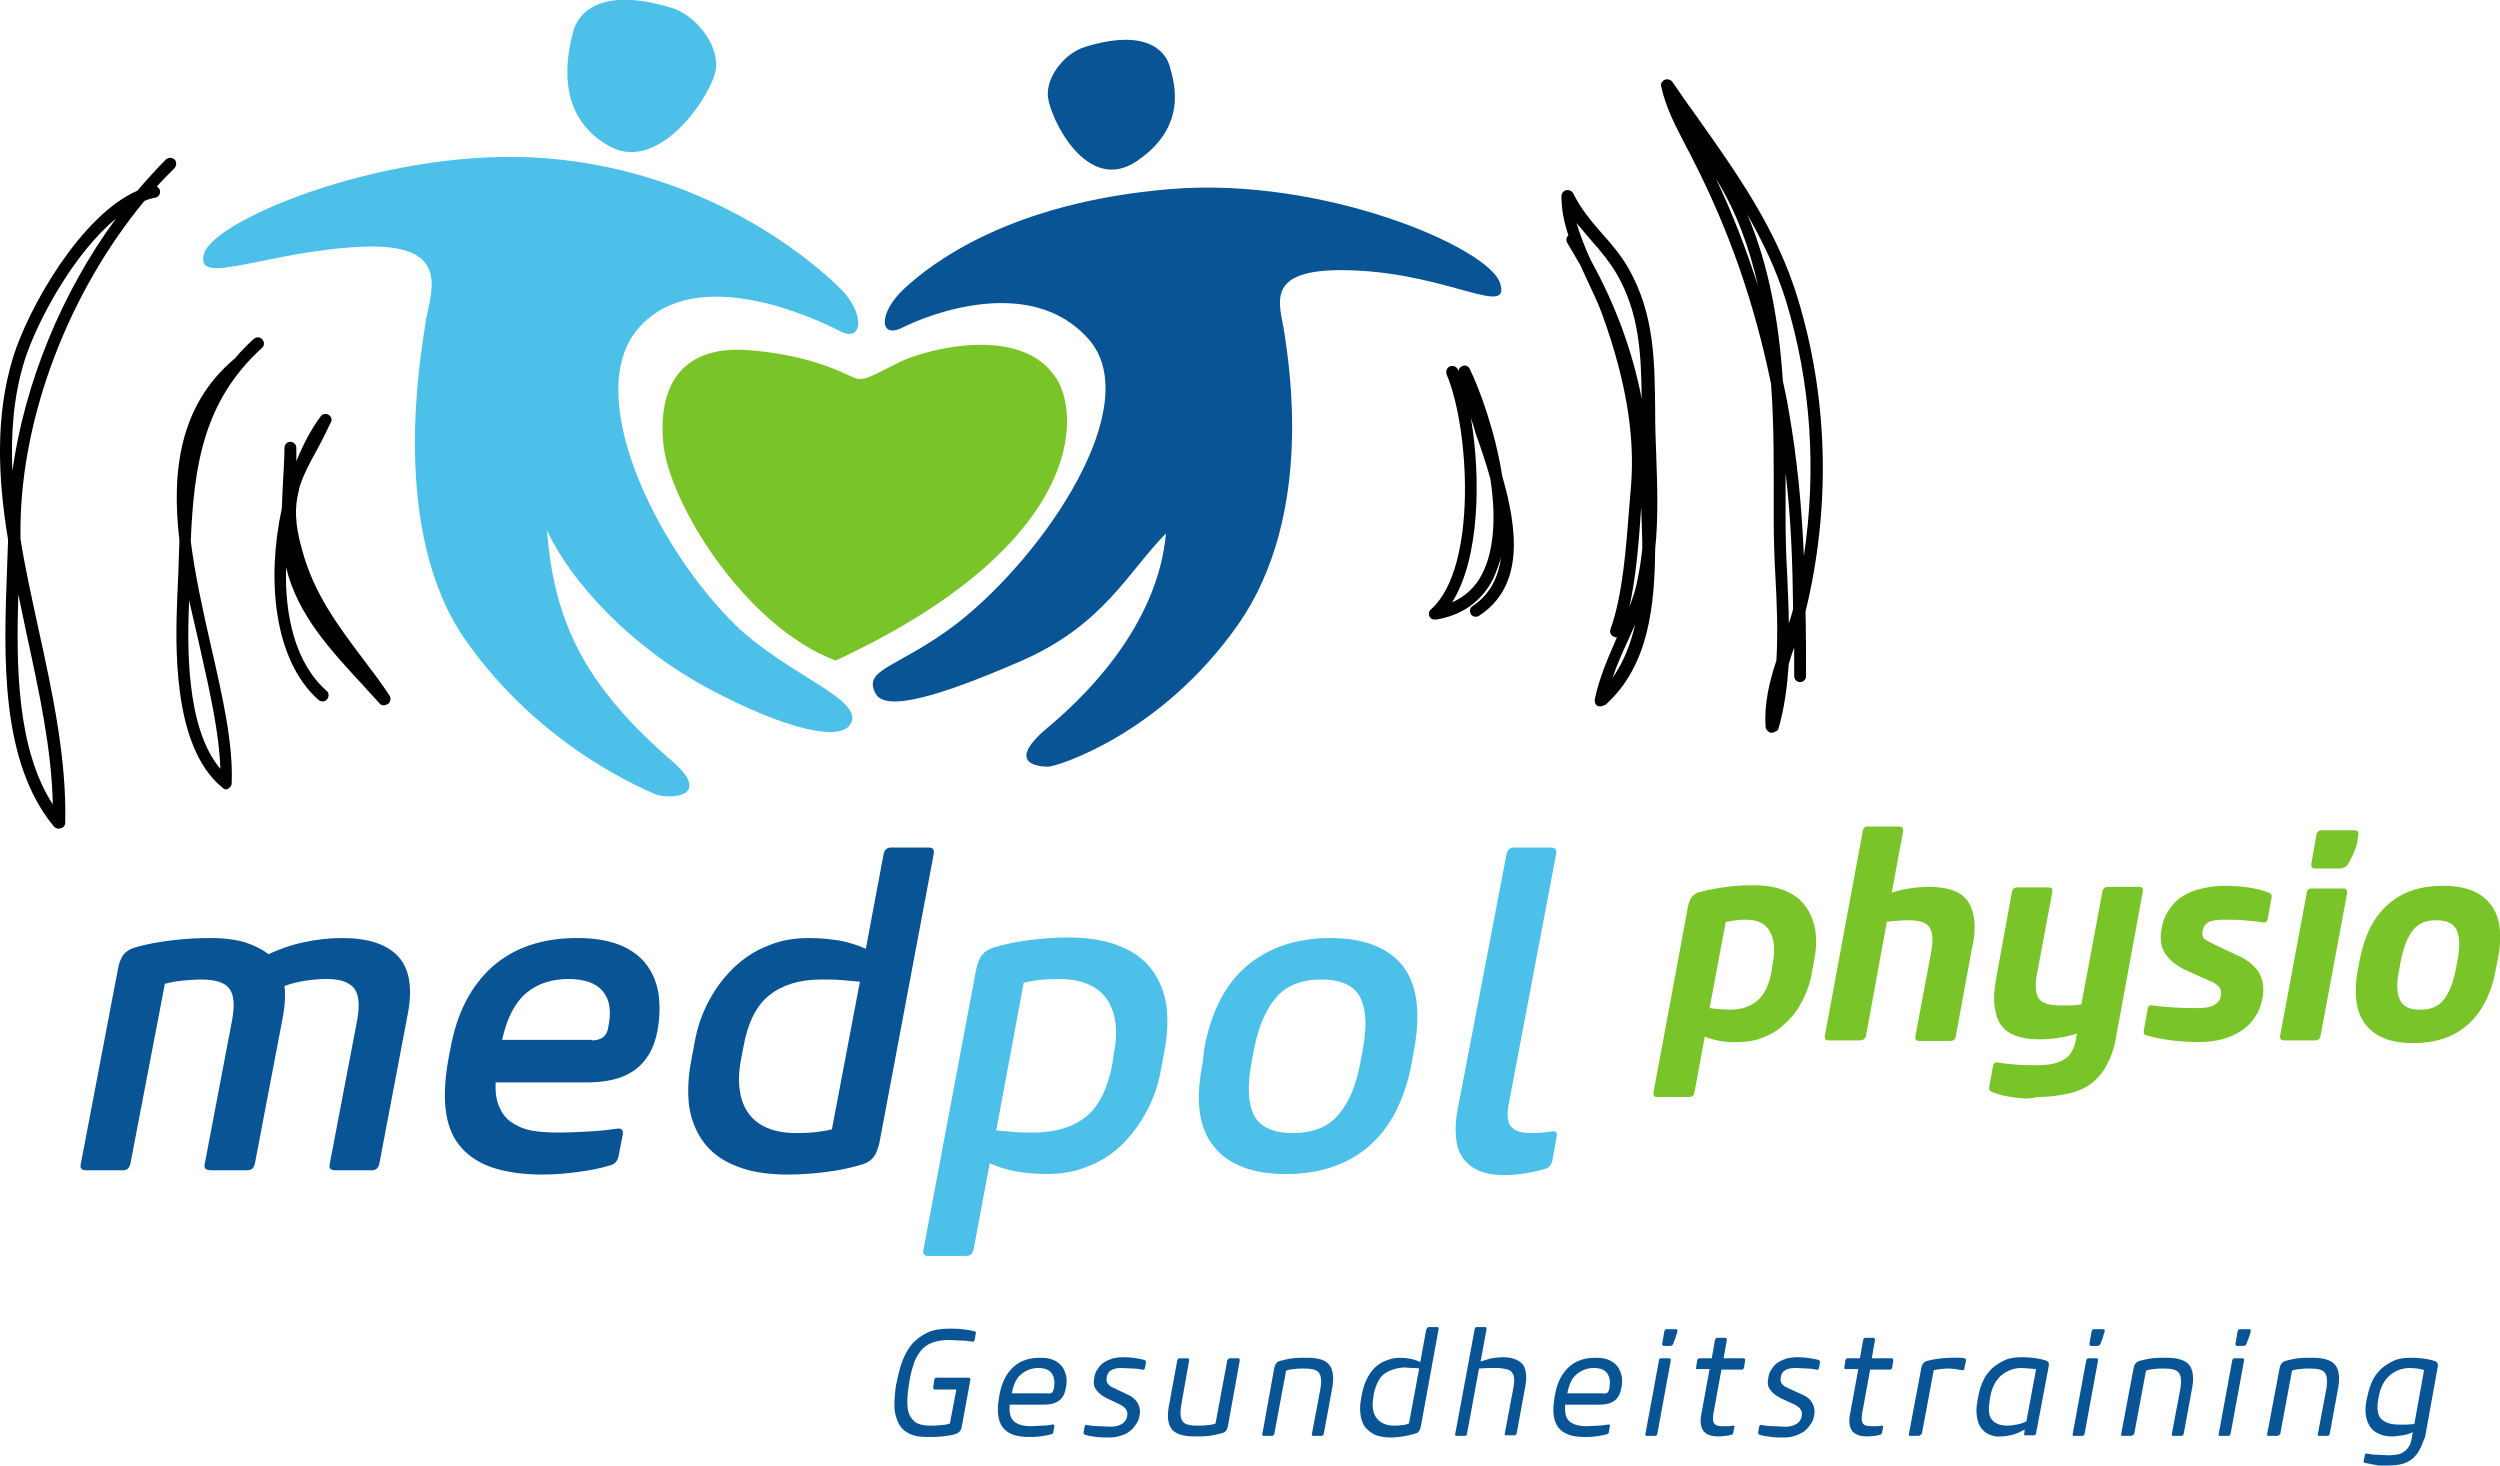
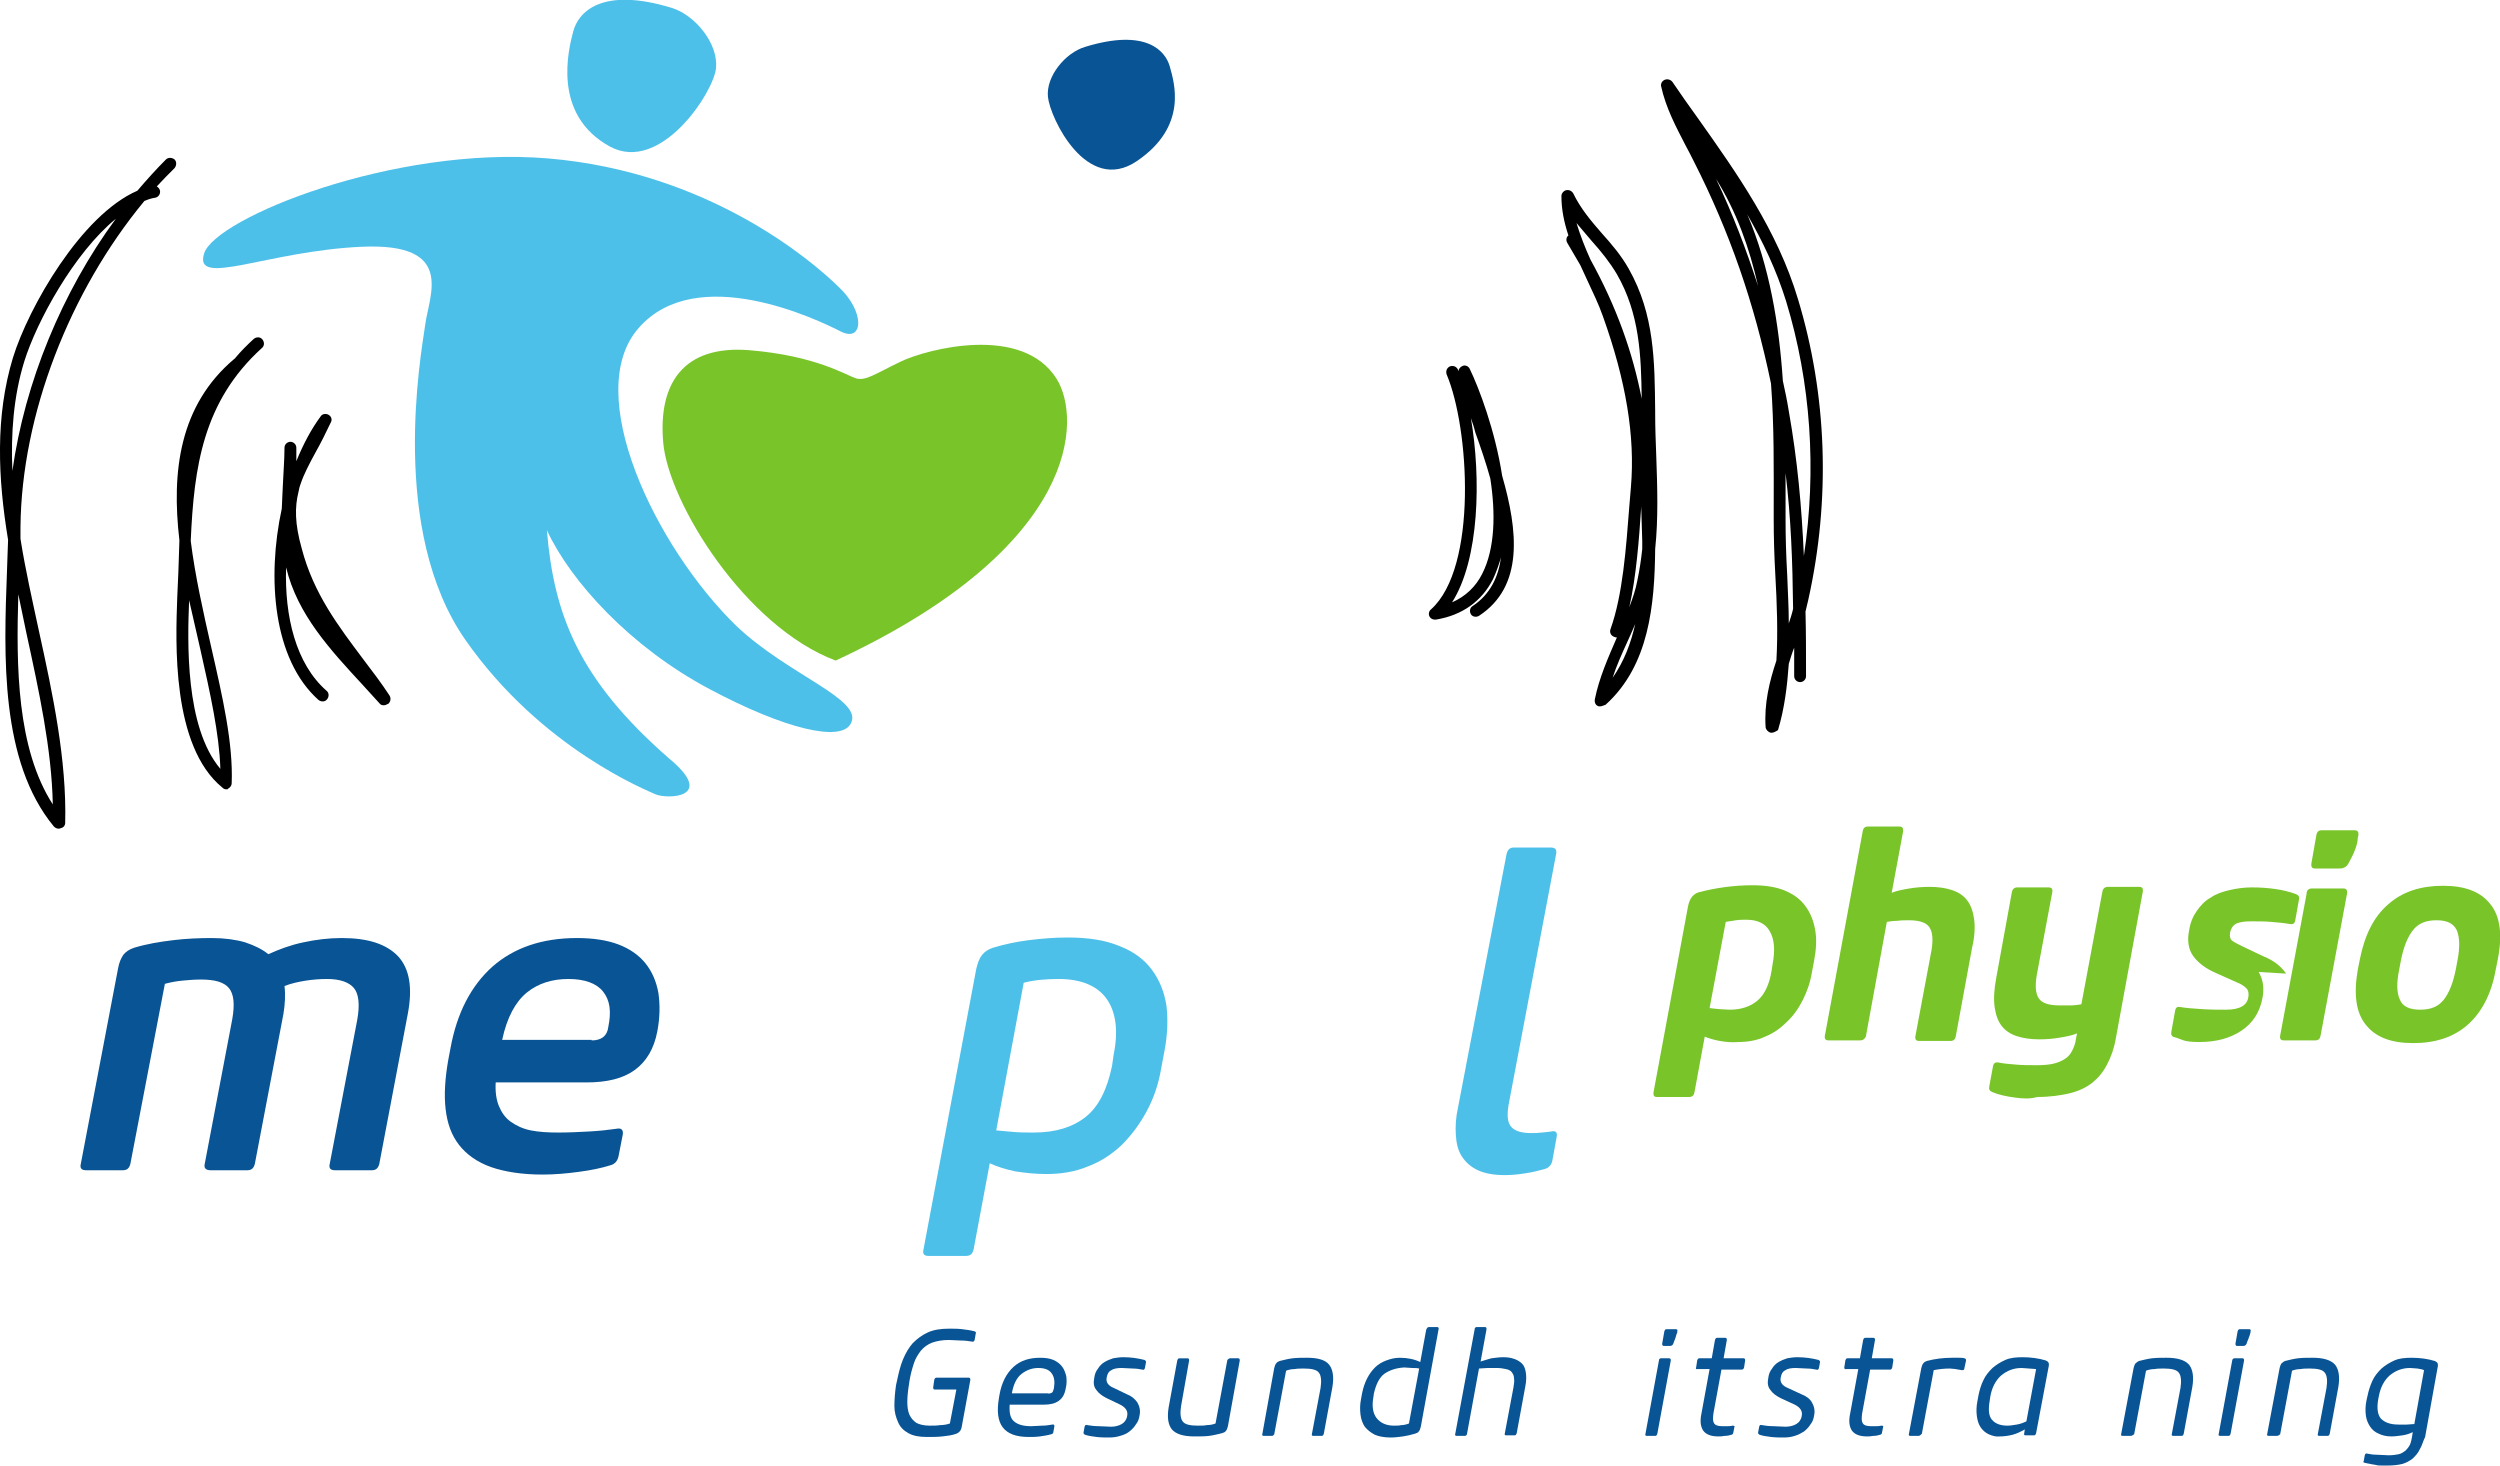
<svg xmlns="http://www.w3.org/2000/svg" enable-background="new 0 0 464 272" viewBox="0 0 464 272">
  <path d="m10.9 153.8c-.3 0-.6-.1-.9-.4-10-12.1-9.3-31.7-8.7-47.5.1-2 .1-3.9.2-5.7-1.9-11.5-2.4-22.9.9-33.8 2.9-9.4 12.7-26.5 23.1-31 1.7-2 3.5-4 5.3-5.8.4-.4 1.1-.4 1.6 0 .4.4.4 1.1 0 1.6-1.1 1.1-2.2 2.2-3.3 3.4.3.2.5.4.6.8.1.6-.3 1.2-.9 1.3-.7.1-1.3.3-2 .6-13.9 16.8-22.8 39.7-23 60.5v2.2c.9 5.7 2.2 11.4 3.4 17 2.6 11.8 5.2 24.1 4.9 35.7 0 .5-.3.9-.8 1-.2.1-.3.1-.4.1zm-7.5-43.5c-.4 13.3-.3 28.6 6.4 39-.2-10.3-2.6-21.2-4.9-31.8-.5-2.4-1-4.8-1.5-7.2zm18.1-69.7c-7.8 6.4-14.7 19.1-17 26.5-2 6.5-2.5 13.4-2.2 20.3 2.3-16.4 9.2-33.2 19.2-46.8zm20.5 105.9c-.3 0-.5-.1-.7-.3-9.5-7.7-8.7-27.1-8.4-35.4.1-1.5.1-3 .2-4.5.1-2 .1-4 .2-6-1.5-12.8 0-25.1 10.2-33.7.1-.1.2-.1.2-.2 1-1.2 2.2-2.4 3.4-3.5.5-.4 1.2-.4 1.6.1s.4 1.2-.1 1.6c-10.9 9.9-12.6 22-13.2 35.8.8 6.4 2.3 13.1 3.8 19.7 2.1 9.2 4.1 17.9 3.8 25.3 0 .4-.3.8-.7 1 0 .1-.1.1-.3.1zm-6.9-35.1c-.3 7.6-.8 23.5 5.8 31.3-.2-6.5-1.9-14.1-3.7-22.1-.7-3-1.4-6.1-2.1-9.2zm293.7 24.6h-.1c-.5-.1-.9-.5-1-1-.3-4.4.7-8.5 2-12.4.3-5.2.1-10.6-.2-15.9-.2-3.6-.3-7-.3-10.3v-1.7c0-7.6.1-15.6-.5-23.5-3.1-15-7.7-28.2-14.3-41.2-.5-1-1-2-1.5-2.9-1.8-3.5-3.7-7-4.6-11.1-.1-.5.2-1 .7-1.2s1.1 0 1.4.4c1.5 2.2 3.1 4.5 4.7 6.7 7.3 10.3 14.8 20.9 18.6 33.6 5.4 17.8 6.1 37.1 1.9 55.9-.2.7-.3 1.4-.5 2.1.1 3.9.1 7.9.1 12 0 .6-.5 1.1-1.1 1.1-.6 0-1.1-.5-1.1-1.1 0-1.8 0-3.6 0-5.3-.4 1-.7 2-1 3-.3 4.2-.8 8.3-2 12.3-.3.2-.8.5-1.2.5zm2.6-48.2v6.9 1.7c0 3.3.1 6.6.3 10.2.1 3 .3 6 .3 9.1.3-.9.6-1.8.8-2.7-.1-8.8-.4-17-1.4-25.2zm-.5-17.1c.4 1.8.8 3.7 1.1 5.6 1.6 9 2.4 17.8 2.8 26.9 2.4-16 1.3-32.2-3.3-47.3-1.8-5.8-4.3-11-7.2-16.1 4.1 9.6 5.9 20.3 6.6 30.9zm-12.4-37.5c3.1 6.5 5.6 13.1 7.8 19.9-1.6-7.1-4-13.8-7.8-19.9zm-21.5 97.9c-.2 0-.4 0-.5-.1-.4-.2-.6-.7-.5-1.2.8-4 2.5-7.8 4.1-11.5 0 0 0 0-.1 0s-.2 0-.4-.1c-.6-.2-.9-.8-.7-1.4 2.3-6.4 2.9-15.1 3.5-22.8l.3-3.6c.8-9.4-.9-19.7-5.2-31.7-.8-2.3-1.9-4.5-3-6.9-.4-.9-.8-1.7-1.2-2.6-.8-1.4-1.6-2.7-2.4-4.1-.3-.5-.2-1.1.2-1.4-.8-2.4-1.3-4.8-1.3-7.3 0-.5.4-1 .9-1.1s1 .1 1.3.6c1.3 2.7 3.2 5 5.3 7.4 1.8 2 3.6 4.1 5 6.6 4.8 8.5 4.8 17.2 4.9 26.4v.5c0 2.6.1 5.2.2 7.8.2 5.7.4 11.6-.2 17.3-.1 10.3-1.1 21.6-9.2 28.9-.5.2-.8.3-1 .3zm6.5-15.3c-.5 1.2-1 2.3-1.5 3.4-1 2.2-2 4.4-2.7 6.6 2.1-3 3.4-6.4 4.2-10zm1.1-22v.4c-.4 6-.9 12.7-2.2 18.5.6-1.6 1.2-3.3 1.5-5 .4-1.9.7-3.9.9-5.8 0-.5 0-1 0-1.5-.1-2.3-.1-4.5-.2-6.6zm-9.4-45.6c4.8 8.7 7.8 17.1 9.5 25.8-.1-8.1-.4-15.8-4.6-23.1-1.3-2.2-2.9-4.2-4.7-6.2-.9-1.1-1.9-2.2-2.8-3.3.7 2.3 1.6 4.6 2.6 6.8zm-224 82.7c-.3 0-.6-.1-.8-.4-1-1.1-2.1-2.3-3.1-3.4-5.9-6.4-12.1-13-14.2-21.8-.3 9.1 1.8 17.9 7.5 22.9.5.4.5 1.1.1 1.6s-1.1.5-1.6.1c-8.4-7.5-9.6-22.6-6.8-35.5.1-1.5.1-3 .2-4.4.1-2.4.3-4.7.3-6.9 0-.6.5-1.1 1.1-1.1s1.1.5 1.1 1.1v2.5c1.3-3.2 2.8-6 4.5-8.3.3-.5 1-.6 1.5-.3s.7.9.4 1.4c-1 2.1-1.9 3.9-2.8 5.5-1.2 2.2-2.2 4.1-2.8 5.9-.2.5-.3 1-.4 1.5-.7 2.8-.7 5.9.6 10.5 2.2 8.4 6.8 14.4 11.6 20.8 1.6 2.1 3.2 4.2 4.7 6.5.3.5.2 1.1-.2 1.5-.4.2-.6.3-.9.3zm195.1-15.9c-.4 0-.8-.2-1-.6s-.1-1 .3-1.3c8.7-7.8 7.1-33.7 2.9-43.6-.2-.6 0-1.2.6-1.5.6-.2 1.2 0 1.5.6 0 .1.1.2.1.3 0-.4.3-.8.8-1s1.1.1 1.3.6c1.7 3.5 4.7 11.4 6 19.8 2.9 10.1 4.1 20.5-4.3 26-.5.3-1.2.2-1.5-.3s-.2-1.2.3-1.5c3.3-2.2 4.8-5.4 5.3-9.1-.4 1.4-.9 2.8-1.5 4.1-2.1 4.1-5.7 6.7-10.6 7.5 0 0-.1 0-.2 0zm6.7-37.4c1.9 11.1 1.6 26.2-3.5 34.2 2.5-1.1 4.4-2.9 5.6-5.3 2.4-4.7 2.5-11.3 1.5-17.7-.8-2.9-1.8-5.8-2.8-8.6-.2-.9-.5-1.7-.8-2.6z" />
  <path d="m155.1 122.6c-16.8-6.3-31-29.3-32-40.4s3.8-18.2 16-17.2 17.9 4.6 19.7 5.2 3.6-.8 8.4-3.1 22.5-7 28.9 3.2c4.6 7.3 4.6 31.1-41 52.3" fill="#79c429" />
  <path d="m201.4 8.7c11.4-3.5 14.9.8 15.7 3.6.8 2.9 3.5 11.1-6.1 17.6-9.3 6.3-16.1-8-16.5-11.9-.4-3.8 3.2-8.2 6.9-9.3" fill="#095495" />
-   <path d="m217.1 35.1c28.6-2.4 59.2 10.9 61.3 17.4s-9.2-1.5-26.8-2.3-14 6.1-13.2 11.7 5.6 33.7-8.6 54-33.6 26.4-35.3 26.4c0 0-9 .2 0-7.3s20.5-20.3 21.9-36c-7.1 7.2-11.5 16.9-26.7 23.6-15.4 6.7-25.4 9.6-27.2 6.1-2.5-4.6 4.4-4.8 15-12.9 16.5-12.8 35.3-40.8 24.5-52.9-10.8-12.2-30.2-4.3-34.5-2.1s-4.6-2.7.4-7.3 19.4-15.9 49.2-18.4" fill="#095495" />
  <path d="m124.8 1.5c-13.3-4.1-17.5.9-18.4 4.3s-4 15.5 6.8 21.4c9.4 5.1 19.3-10.1 19.7-14.6s-3.8-9.7-8.1-11.1" fill="#4dc0e9" />
  <path d="m101.7 29.4c-28.7-2.4-61.7 11.1-63.8 17.6s11.6-.4 29.2-1.2 12.5 9 11.8 14.6c-.8 5.6-6.7 38.1 7.5 58.4s34 28 35.2 28.6c2.3 1 11.5.7 2.5-6.7-16.7-14.6-21.3-26.6-22.6-42.3 4.4 9.5 15.5 21.7 30.2 29.5 13.9 7.4 24.4 9.9 26.2 6.4 2.5-4.5-11.7-9-21.3-18.2-14.9-14.5-28.8-43.2-18-55.3 10.8-12.2 33.1-1.5 37.4.7s4.6-3.7-.4-8.3c-4.9-4.8-24.1-21.3-53.9-23.8" fill="#4dc0e9" />
  <g fill="#095495">
    <path d="m174.9 266.6c-.9.1-1.8.1-2.9.1-1.4 0-2.5-.2-3.4-.7s-1.5-1.1-1.9-2-.7-1.9-.7-3c0-1.2.1-2.5.3-3.9l.2-.9c.3-1.4.6-2.7 1.1-3.9s1.1-2.2 1.8-3c.8-.8 1.7-1.5 2.8-2s2.4-.7 4-.7c.8 0 1.6 0 2.4.1s1.6.2 2.3.4c.2.1.3.2.2.4l-.2 1.2c-.1.2-.2.4-.5.3-.6-.1-1.3-.2-2.1-.2s-1.5-.1-2.2-.1c-1.2 0-2.3.2-3.1.5s-1.5.8-2.1 1.5c-.5.7-1 1.4-1.3 2.4-.3.9-.6 2-.8 3.2l-.1.7c-.2 1.2-.3 2.3-.3 3.2s.1 1.7.4 2.4c.3.6.7 1.1 1.3 1.5.6.3 1.4.5 2.5.5.7 0 1.3 0 1.9-.1.6 0 1.2-.1 1.8-.3l1.2-6.3h-4c-.2 0-.3-.1-.3-.4l.2-1.4c.1-.3.2-.4.4-.4h6c.2 0 .3.1.3.4l-1.6 8.7c-.1.7-.5 1.1-1 1.3-.8.3-1.7.4-2.6.5" />
    <path d="m195.2 258.5c.2-.1.3-.4.4-.8.2-1.2.1-2.1-.4-2.8s-1.3-1-2.5-1-2.2.4-3.1 1.1-1.5 1.9-1.8 3.6h6.6c.3.1.6 0 .8-.1m-1.8 6.1c.7 0 1.3-.1 1.9-.2.3-.1.4.1.4.3l-.2 1.1c0 .2-.1.3-.4.4-.7.2-1.4.3-2.1.4s-1.5.1-2.1.1c-2.3 0-3.9-.6-4.8-1.8s-1.1-3-.7-5.4l.1-.6c.4-2.3 1.3-4 2.6-5.2s3-1.7 4.9-1.7c1 0 1.8.1 2.5.4s1.2.7 1.6 1.2.6 1.1.8 1.8c.1.7.1 1.5-.1 2.3-.2 1.1-.6 1.8-1.3 2.3s-1.6.7-2.7.7h-6.4c-.1 1.5.1 2.5.8 3.1s1.7.9 3.2.9c.7 0 1.3-.1 2-.1" />
    <path d="m211.1 260.3c.4.7.6 1.5.4 2.4-.1.7-.3 1.2-.7 1.7-.3.5-.7.9-1.2 1.3s-1 .6-1.7.8c-.6.2-1.3.3-2 .3-.8 0-1.6 0-2.4-.1s-1.5-.2-2.1-.4c-.2-.1-.3-.2-.3-.4l.2-1.1c.1-.3.2-.4.5-.3.6.1 1.3.2 2.1.2s1.5.1 2.3.1 1.5-.2 2-.5.9-.8 1-1.5c.2-.9-.3-1.6-1.3-2.1l-2.5-1.2c-.8-.4-1.5-.9-1.9-1.5-.5-.6-.6-1.3-.4-2.3.1-.7.3-1.2.7-1.7.3-.5.7-.9 1.2-1.2s1-.5 1.6-.7c.6-.1 1.2-.2 1.9-.2 1.4 0 2.7.2 3.9.5.2.1.3.2.3.4l-.2 1.1c-.1.3-.2.4-.5.3-.5-.1-1.1-.2-1.8-.2s-1.3-.1-2-.1c-.8 0-1.5.1-1.9.4-.5.2-.8.7-.9 1.4-.1.4 0 .8.2 1.1s.6.6 1.1.8l2.5 1.2c.8.3 1.4.8 1.9 1.5" />
    <path d="m228.3 252.1h1.5c.2 0 .3.1.3.4l-2.2 12.2c-.1.4-.2.7-.4.9-.1.2-.4.3-.7.4-.8.2-1.6.4-2.4.5s-1.7.1-2.7.1c-2 0-3.4-.4-4.2-1.3-.7-.9-.9-2.2-.6-4.1l1.6-8.7c.1-.3.2-.4.4-.4h1.5c.2 0 .3.1.3.4l-1.5 8.5c-.2 1.3-.1 2.3.3 2.8.4.6 1.4.8 2.8.8.6 0 1.2 0 1.7-.1.5 0 1.1-.1 1.6-.3l2.2-11.8c.1-.1.3-.3.5-.3" />
    <path d="m236.1 266.5h-1.5c-.3 0-.4-.1-.3-.4l2.2-12.2c.1-.4.2-.7.4-.9.1-.2.4-.3.6-.4.8-.2 1.6-.4 2.4-.5.9-.1 1.8-.1 2.7-.1 2 0 3.4.4 4.1 1.3s.9 2.3.6 4.1l-1.6 8.7c-.1.3-.2.4-.4.4h-1.5c-.3 0-.4-.1-.3-.4l1.6-8.5c.2-1.3.1-2.3-.3-2.8-.4-.6-1.4-.8-2.8-.8-.6 0-1.2 0-1.7.1-.5 0-1.1.1-1.6.3l-2.2 11.8c-.1.1-.2.3-.4.3" />
    <path d="m256.9 255c-.9.7-1.5 1.9-1.9 3.6l-.1.7c-.3 1.7-.1 3 .6 3.9s1.8 1.4 3.2 1.4c.5 0 1 0 1.4-.1.4 0 .9-.1 1.4-.3l1.9-10.2c-.4-.1-.8-.1-1.3-.1s-1-.1-1.5-.1c-1.5.1-2.7.5-3.7 1.2m8.3-8.7h1.5c.2 0 .4.1.3.4l-3.3 18.1c-.1.4-.2.7-.4.9-.1.2-.4.3-.7.4-.7.2-1.5.4-2.2.5-.8.1-1.5.2-2.3.2-1.2 0-2.2-.2-2.9-.5-.8-.4-1.4-.9-1.9-1.5-.4-.6-.7-1.4-.8-2.3s-.1-1.8.1-2.8l.2-1.1c.2-1 .5-1.9.9-2.7s.9-1.5 1.5-2.1 1.3-1 2.1-1.3 1.6-.5 2.5-.5c1.5 0 2.8.3 3.8.8l1.1-6c.2-.4.3-.5.5-.5" />
    <path d="m271.9 266.5h-1.5c-.3 0-.4-.1-.3-.4l3.6-19.4c0-.3.2-.4.4-.4h1.5c.2 0 .3.1.3.4l-1.1 6c.6-.2 1.3-.4 2-.6.8-.1 1.5-.2 2.2-.2.8 0 1.4.1 2 .3s1.1.5 1.5.9.6 1 .7 1.7.1 1.5-.1 2.5l-1.6 8.7c-.1.3-.2.4-.4.4h-1.5c-.3 0-.4-.1-.3-.4l1.6-8.5c.1-.7.2-1.2.1-1.7 0-.5-.2-.8-.4-1.1s-.6-.5-1.1-.6-1-.2-1.7-.2c-.6 0-1.1 0-1.7 0s-1.1.1-1.6.1l-2.2 12c0 .3-.2.5-.4.5" />
-     <path d="m298.3 258.5c.2-.1.3-.4.4-.8.2-1.2.1-2.1-.4-2.8s-1.3-1-2.5-1-2.2.4-3.1 1.1-1.5 1.9-1.8 3.6h6.6c.4.1.6 0 .8-.1m-1.8 6.1c.7 0 1.3-.1 1.9-.2.3-.1.4.1.4.3l-.2 1.1c0 .2-.1.3-.4.4-.7.2-1.4.3-2.1.4s-1.5.1-2.1.1c-2.3 0-3.9-.6-4.8-1.8s-1.1-3-.7-5.4l.1-.6c.4-2.3 1.3-4 2.6-5.2s3-1.7 4.9-1.7c1 0 1.8.1 2.5.4s1.2.7 1.6 1.2.6 1.1.8 1.8c.1.7.1 1.5-.1 2.3-.2 1.1-.6 1.8-1.3 2.3s-1.6.7-2.7.7h-6.4c-.1 1.5.1 2.5.8 3.1s1.7.9 3.2.9c.7 0 1.4-.1 2-.1" />
    <path d="m311 248.2c-.1.4-.3.7-.4 1.1-.1.3-.3.5-.6.5h-1.2c-.2 0-.3-.1-.3-.4l.4-2.3c.1-.3.2-.4.4-.4h1.7c.3 0 .4.1.3.4v.2c-.1.2-.2.5-.3.9m-2.7 3.9h1.5c.2 0 .3.1.3.4l-2.5 13.6c-.1.3-.2.4-.4.4h-1.5c-.3 0-.4-.1-.3-.4l2.5-13.6c0-.2.1-.4.4-.4" />
    <path d="m314.8 253.8.2-1.3c.1-.3.2-.4.4-.4h2.3l.6-3.4c.1-.3.2-.4.4-.4h1.5c.2 0 .3.1.3.4l-.6 3.4h3.7c.2 0 .3.1.3.4l-.2 1.3c-.1.3-.2.4-.5.4h-3.7l-1.5 8.2c-.1.8-.1 1.4.1 1.7.2.4.7.6 1.5.6h1c.3 0 .6 0 1-.1.3 0 .4.1.3.3l-.2 1c0 .2-.2.4-.4.4-.3.1-.7.2-1.2.2-.5.1-.9.1-1.2.1-1.4 0-2.3-.4-2.8-1.1-.5-.8-.6-1.8-.3-3.2l1.5-8.2h-2.3c-.2.1-.3-.1-.2-.3" />
    <path d="m336.3 260.3c.4.7.6 1.5.4 2.4-.1.7-.3 1.2-.7 1.7-.3.5-.7.9-1.2 1.3-.5.3-1 .6-1.7.8-.6.2-1.3.3-2 .3-.8 0-1.6 0-2.4-.1s-1.5-.2-2.1-.4c-.2-.1-.3-.2-.3-.4l.2-1.1c.1-.3.2-.4.5-.3.6.1 1.3.2 2.1.2s1.5.1 2.3.1 1.5-.2 2-.5.9-.8 1-1.5c.2-.9-.3-1.6-1.3-2.1l-2.6-1.2c-.8-.4-1.5-.9-1.9-1.5-.5-.6-.6-1.3-.4-2.3.1-.7.3-1.2.7-1.7.3-.5.7-.9 1.2-1.2s1-.5 1.6-.7c.6-.1 1.2-.2 1.9-.2 1.4 0 2.7.2 3.9.5.2.1.3.2.3.4l-.2 1.1c-.1.3-.2.4-.5.3-.5-.1-1.1-.2-1.8-.2s-1.3-.1-2-.1c-.8 0-1.5.1-1.9.4-.5.2-.8.7-.9 1.4-.1.4 0 .8.2 1.1s.6.6 1.1.8l2.6 1.2c.8.3 1.5.8 1.9 1.5" />
    <path d="m342.3 253.8.2-1.3c.1-.3.2-.4.4-.4h2.3l.6-3.4c.1-.3.2-.4.4-.4h1.5c.2 0 .3.1.3.4l-.6 3.4h3.7c.2 0 .3.1.3.4l-.2 1.3c-.1.3-.2.4-.4.4h-3.7l-1.5 8.2c-.1.8-.1 1.4.1 1.7.2.4.7.6 1.5.6h1c.3 0 .6 0 1-.1.3 0 .4.1.3.3l-.2 1c0 .2-.2.4-.4.4-.3.1-.7.2-1.2.2-.5.1-.9.1-1.2.1-1.4 0-2.3-.4-2.8-1.1-.5-.8-.6-1.8-.3-3.2l1.5-8.2h-2.3c-.2.1-.3-.1-.3-.3" />
    <path d="m356.1 266.5h-1.5c-.3 0-.4-.1-.3-.4l2.3-12.2c.1-.4.2-.7.4-.9.1-.2.4-.3.6-.4 1.5-.4 3.1-.6 4.7-.6h1.2c.4 0 .8 0 1.1.1.2 0 .3.2.3.4l-.3 1.4c0 .2-.1.3-.2.4-.1 0-.2 0-.3 0-.4-.1-.8-.1-1.1-.2-.4 0-.7-.1-1.1-.1-1 0-2 .1-3 .3l-2.2 11.8c-.2.2-.4.4-.6.4" />
    <path d="m376.6 254c-.4 0-.9-.1-1.4-.1-1.5 0-2.7.5-3.8 1.4-1 .9-1.7 2.2-2 3.9l-.1.7c-.3 1.7-.2 2.9.4 3.6s1.5 1.1 2.9 1.1c.5 0 1.1-.1 1.7-.2s1.2-.3 1.8-.6l1.8-9.7c-.4 0-.8-.1-1.3-.1m-7.5 12.2c-.6-.3-1.1-.7-1.5-1.3s-.6-1.3-.7-2.1-.1-1.7.1-2.7l.2-1.1c.2-1 .5-2 .9-2.8.4-.9 1-1.6 1.7-2.3.7-.6 1.5-1.1 2.4-1.5s2-.5 3.2-.5c1.5 0 3 .2 4.3.6.2.1.4.2.5.4s.1.5 0 .9l-2.3 12.2c-.1.3-.2.4-.4.4h-1.5c-.3 0-.4-.1-.3-.4l.1-.7c-.7.4-1.5.8-2.3 1s-1.6.3-2.3.3c-.7.1-1.4-.1-2.1-.4" />
-     <path d="m390.3 248.2c-.1.4-.3.7-.4 1.1-.1.3-.3.5-.6.5h-1.2c-.2 0-.3-.1-.3-.4l.4-2.3c.1-.3.2-.4.4-.4h1.7c.3 0 .4.1.3.4v.2c-.1.2-.2.5-.3.9m-2.7 3.9h1.5c.2 0 .3.1.3.4l-2.5 13.6c-.1.3-.2.4-.4.4h-1.5c-.3 0-.4-.1-.3-.4l2.5-13.6c0-.2.2-.4.4-.4" />
    <path d="m395.5 266.5h-1.5c-.3 0-.4-.1-.3-.4l2.3-12.2c.1-.4.2-.7.4-.9s.4-.3.6-.4c.8-.2 1.6-.4 2.4-.5.9-.1 1.8-.1 2.7-.1 2 0 3.4.4 4.2 1.3.7.9.9 2.3.6 4.1l-1.6 8.7c-.1.3-.2.4-.4.4h-1.5c-.3 0-.4-.1-.3-.4l1.6-8.5c.2-1.3.1-2.3-.3-2.8-.4-.6-1.4-.8-2.8-.8-.6 0-1.2 0-1.7.1-.5 0-1.1.1-1.6.3l-2.2 11.8c-.2.1-.4.3-.6.3" />
    <path d="m417.4 248.2c-.1.4-.3.7-.4 1.1-.1.3-.3.5-.6.5h-1.2c-.2 0-.3-.1-.3-.4l.4-2.3c.1-.3.2-.4.4-.4h1.7c.3 0 .4.1.3.4v.2c-.1.2-.1.5-.3.9m-2.7 3.9h1.5c.2 0 .3.1.3.4l-2.5 13.6c-.1.3-.2.4-.4.4h-1.5c-.3 0-.4-.1-.3-.4l2.5-13.6c0-.2.2-.4.4-.4" />
    <path d="m422.6 266.5h-1.5c-.3 0-.4-.1-.3-.4l2.3-12.2c.1-.4.2-.7.4-.9s.4-.3.6-.4c.8-.2 1.6-.4 2.4-.5.9-.1 1.8-.1 2.7-.1 2 0 3.4.4 4.2 1.3.7.9.9 2.3.6 4.1l-1.6 8.7c-.1.3-.2.4-.4.4h-1.5c-.3 0-.4-.1-.3-.4l1.6-8.5c.2-1.3.1-2.3-.3-2.8-.4-.6-1.4-.8-2.8-.8-.6 0-1.2 0-1.7.1-.5 0-1.1.1-1.6.3l-2.2 11.8c-.2.1-.3.3-.6.3" />
    <path d="m448.7 254c-.4 0-.9-.1-1.4-.1-1.5 0-2.7.5-3.8 1.4-1 .9-1.7 2.2-2 3.9l-.1.5c-.3 1.7-.1 2.9.5 3.6.7.7 1.7 1.1 3.3 1.1h1.5c.5 0 1-.1 1.4-.1l1.8-10c-.4-.2-.8-.2-1.2-.3m.4 15c-.3.7-.8 1.2-1.3 1.7-.5.4-1.2.8-1.9 1-.8.2-1.7.3-2.7.3-.3 0-.7 0-1.1 0s-.8 0-1.1-.1c-.4-.1-.8-.1-1.1-.2-.4-.1-.7-.1-1-.2-.1 0-.2-.1-.2-.1-.1 0-.1-.1 0-.2l.2-1.1c.1-.3.2-.4.5-.3.5.1 1.1.2 1.8.2s1.4.1 2.1.1c.8 0 1.4-.1 1.9-.2s.9-.4 1.3-.7c.3-.3.6-.7.8-1.1.2-.5.3-1 .4-1.6l.1-.7c-.6.3-1.2.5-1.9.6s-1.4.2-2.1.2c-.9 0-1.7-.2-2.3-.5-.7-.3-1.2-.7-1.6-1.3s-.7-1.3-.8-2.1-.1-1.7.1-2.7l.2-.9c.2-1 .5-1.9.9-2.8s1-1.6 1.7-2.3c.7-.6 1.5-1.1 2.4-1.5s2-.5 3.2-.5c1.5 0 3 .2 4.3.6.2.1.4.2.5.4s.1.5 0 .9l-2.3 12.8c-.4.8-.6 1.7-1 2.3" />
    <path d="m39.3 174.1c2.4 0 4.5.3 6.2.8 1.8.6 3.2 1.3 4.3 2.2 2-.9 4.1-1.7 6.5-2.2 2.3-.5 4.7-.8 7.1-.8 4.9 0 8.3 1.1 10.5 3.4 2.1 2.3 2.7 5.8 1.8 10.6l-5.3 27.9c-.2.8-.6 1.2-1.4 1.2h-6.8c-.9 0-1.2-.4-1-1.2l5.1-26.7c.5-2.8.3-4.8-.6-5.9s-2.6-1.7-5-1.7c-1.3 0-2.6.1-3.9.3s-2.7.5-4 1c.2 1.6.1 3.4-.2 5.2l-5.3 27.8c-.2.8-.6 1.2-1.4 1.2h-6.8c-.9 0-1.3-.4-1.1-1.2l5.1-26.8c.5-2.8.3-4.7-.6-5.8s-2.6-1.6-5.2-1.6c-1.2 0-2.3.1-3.4.2s-2.2.3-3.3.6l-6.4 33.4c-.2.8-.6 1.2-1.4 1.2h-6.8c-.9 0-1.2-.4-1-1.2l6.9-36.2c.2-1.2.6-2 1-2.6.5-.6 1.1-1 2-1.3 2.3-.7 4.7-1.1 7.2-1.4 2.4-.3 4.9-.4 7.2-.4" />
    <path d="m109.8 193.1c1.8 0 2.9-.8 3.1-2.5.6-2.9.3-5-1-6.6-1.2-1.5-3.4-2.3-6.4-2.3s-5.6.8-7.7 2.5-3.7 4.6-4.6 8.8h16.6zm-6.2 17.1c2 0 3.9-.1 5.8-.2s3.6-.3 5-.5c.9-.2 1.3.2 1.2 1l-.8 4.1c-.2.9-.7 1.5-1.6 1.7-1.6.5-3.5.9-5.8 1.2-2.2.3-4.5.5-6.7.5-3.8 0-7-.5-9.6-1.4-2.5-.9-4.5-2.3-5.9-4.1s-2.2-4-2.5-6.7c-.3-2.6-.1-5.7.5-9.1l.4-2.1c1.2-6.6 3.8-11.6 7.8-15.2 4-3.5 9.2-5.3 15.7-5.3 3 0 5.6.4 7.7 1.2s3.8 2 5 3.5 2 3.3 2.4 5.5c.3 2.1.3 4.5-.2 7.1-.6 3.2-2 5.6-4.2 7.2s-5.2 2.3-9 2.3h-16.8c-.1 1.7.1 3.2.6 4.4s1.2 2.2 2.2 2.9 2.2 1.3 3.7 1.6 3.2.4 5.1.4" />
-     <path d="m159.6 182.2c-1-.1-2.1-.2-3.4-.3s-2.5-.1-3.8-.1c-4 0-7.2 1-9.6 2.9s-4 5.1-4.8 9.5l-.4 2.1c-.9 4.4-.4 7.9 1.3 10.3s4.7 3.7 8.9 3.7c2.5 0 4.6-.2 6.6-.7zm-9.4-8.1c2 0 3.9.2 5.8.5 1.9.4 3.4.9 4.7 1.5l3.3-17.6c.2-.8.6-1.2 1.4-1.2h7c.8 0 1 .4.9 1.2l-10.1 53.7c-.3 1.1-.6 2-1.1 2.6s-1.1 1-2 1.3c-2 .6-4.2 1.1-6.6 1.4s-4.8.5-7.2.5c-3.9 0-7.1-.5-9.7-1.6-2.6-1-4.6-2.5-6-4.4s-2.3-4.1-2.7-6.7c-.3-2.6-.2-5.4.4-8.5l.6-3.2c.5-2.9 1.4-5.5 2.7-7.9s2.8-4.4 4.7-6.2c1.8-1.7 3.9-3.1 6.3-4 2.3-1 4.9-1.4 7.6-1.4" />
  </g>
  <path d="m184.9 209.8c1 .1 2.1.2 3.3.3 1.3.1 2.5.1 3.7.1 4 0 7.2-1 9.6-2.9s4-5.1 4.9-9.5l.3-2.1c.9-4.4.4-7.9-1.3-10.3s-4.7-3.7-8.9-3.7c-2.4 0-4.6.2-6.5.7zm9.3 8.1c-2 0-3.9-.2-5.8-.5-1.9-.4-3.4-.9-4.7-1.5l-3 16c-.2.8-.6 1.2-1.4 1.2h-7c-.8 0-1.1-.4-.9-1.2l9.8-52.1c.3-1.2.6-2 1.1-2.6s1.1-1 2-1.3c2-.6 4.2-1.1 6.6-1.4s4.8-.5 7.2-.5c3.9 0 7.1.5 9.7 1.6 2.6 1 4.6 2.5 6 4.4s2.3 4.1 2.7 6.7c.3 2.6.2 5.4-.4 8.5l-.6 3.2c-.5 2.9-1.4 5.5-2.7 7.9s-2.8 4.4-4.6 6.2c-1.8 1.7-3.9 3.1-6.3 4-2.4 1-5 1.4-7.7 1.4" fill="#4dc0e9" />
-   <path d="m232.3 197.1c-.8 4.3-.7 7.5.4 9.8 1.1 2.2 3.5 3.4 7.2 3.4s6.6-1.1 8.5-3.4c2-2.3 3.3-5.5 4.1-9.8l.4-2.1c.8-4.3.7-7.5-.4-9.8-1.1-2.2-3.5-3.4-7.2-3.4s-6.6 1.1-8.5 3.4c-1.9 2.2-3.3 5.5-4.1 9.8zm-8.8-2.5c1.3-6.8 3.9-12 8-15.4s9.2-5.1 15.4-5.1 10.6 1.7 13.4 5.1c2.7 3.4 3.4 8.6 2.2 15.4l-.5 2.8c-1.3 6.8-4 12-8 15.4s-9.1 5.1-15.3 5.1-10.7-1.7-13.4-5.1c-2.8-3.4-3.5-8.6-2.1-15.4z" fill="#4dc0e9" />
  <path d="m279.6 158.6c.2-.9.6-1.3 1.4-1.3h6.8c.9 0 1.2.4 1 1.3l-8.7 45.9c-.4 2-.4 3.5.2 4.4s1.8 1.4 3.9 1.4c.6 0 1.2 0 2-.1.7-.1 1.3-.1 1.7-.2.9-.2 1.2.2 1 1.1l-.8 4.4c-.2.8-.7 1.3-1.5 1.5-1.1.3-2.3.6-3.7.8-1.3.2-2.5.3-3.6.3-2 0-3.7-.3-5-.9s-2.3-1.5-3-2.6-1-2.4-1.1-4c-.1-1.5 0-3.2.4-5z" fill="#4dc0e9" />
  <path d="m319.1 187.3c.7 0 1.3.1 1.9.1 2.2 0 3.9-.6 5.2-1.7s2.2-3 2.6-5.5l.2-1.3c.5-2.6.3-4.6-.5-6-.8-1.5-2.3-2.2-4.4-2.2-.6 0-1.2 0-1.9.1-.6.1-1.2.2-1.9.3l-3 16c.6.1 1.1.1 1.8.2m.1 5.9c-1.1-.2-2.1-.5-2.8-.8l-1.9 10.3c-.1.6-.4.9-1 .9h-6c-.5 0-.7-.3-.6-.9l6.4-34.5c.3-1.5 1-2.3 2-2.6 3.1-.8 6.4-1.3 10-1.3 2.3 0 4.3.3 6 1 1.6.7 2.9 1.6 3.8 2.9.9 1.2 1.5 2.7 1.8 4.4s.2 3.6-.2 5.7l-.4 2.1c-.3 1.9-.9 3.6-1.7 5.2s-1.8 3-3 4.1c-1.2 1.2-2.5 2.1-4 2.7-1.5.7-3.2 1-5 1-1.1.1-2.3 0-3.4-.2" fill="#79c429" />
  <path d="m345.2 193.1h-5.8c-.6 0-.8-.3-.7-.9l7-37.8c.1-.7.4-1 1-1h5.8c.6 0 .8.3.7 1l-2.1 11.3c1-.4 2.1-.6 3.3-.8s2.5-.3 3.7-.3c1.6 0 3 .2 4.2.6s2.1 1 2.8 1.9 1.1 2.1 1.3 3.5c.2 1.5.1 3.3-.4 5.4l-3 16.3c-.1.6-.4.9-1 .9h-5.8c-.6 0-.8-.3-.7-.9l3-16c.3-1.9.2-3.3-.4-4.2s-1.9-1.3-3.8-1.3c-.7 0-1.4 0-2.1.1-.7 0-1.4.1-2 .2l-3.9 21.3c-.2.4-.5.7-1.1.7" fill="#79c429" />
  <path d="m373.9 203.7c-1.5-.2-2.9-.5-4.1-1-.5-.2-.7-.5-.6-1l.7-3.8c.1-.6.5-.8 1-.7 1 .2 2.1.3 3.4.4 1.2.1 2.5.1 3.8.1 1.2 0 2.3-.1 3.1-.3s1.5-.5 2.1-.9 1-.9 1.3-1.5.6-1.3.7-2.2l.2-1c-1 .4-2.1.6-3.3.8s-2.4.3-3.7.3c-1.6 0-3-.2-4.2-.6s-2.1-1-2.8-1.9-1.1-2.1-1.3-3.5c-.2-1.5-.1-3.3.3-5.4l2.9-15.9c.1-.6.5-.9 1-.9h5.8c.6 0 .8.3.7.9l-2.9 15.5c-.3 1.9-.2 3.3.4 4.2s1.9 1.3 3.8 1.3h2.1c.7 0 1.4-.1 2-.2l3.9-20.9c.1-.6.5-.9 1-.9h5.8c.6 0 .8.3.7.9l-5 27.2c-.3 1.8-.9 3.5-1.6 4.8-.7 1.4-1.6 2.5-2.7 3.4s-2.6 1.6-4.2 2c-1.7.4-3.7.7-6.1.7-1.3.4-2.7.3-4.2.1" fill="#79c429" />
-   <path d="m419.2 180.4c.8 1.3 1.1 3 .7 4.9-.5 2.6-1.8 4.6-3.9 6s-4.7 2.1-7.8 2.1c-1.8 0-3.5-.1-5.1-.3s-3.1-.5-4.6-.9c-.5-.1-.7-.4-.6-1l.7-3.9c.1-.6.4-.8.9-.7 1.2.2 2.6.3 4.2.4s3 .1 4.3.1 2.3-.2 3-.6 1.1-1 1.2-1.8c.1-.7 0-1.2-.4-1.6s-1-.8-1.8-1.1l-3.8-1.7c-1.9-.8-3.3-1.9-4.2-3.1s-1.2-2.9-.8-4.8c.2-1.4.7-2.6 1.4-3.6s1.5-1.9 2.6-2.5c1-.7 2.2-1.1 3.5-1.4s2.7-.5 4.1-.5c1.5 0 3 .1 4.4.3s2.6.5 3.7.9c.6.2.8.5.7 1l-.7 3.9c-.1.6-.4.8-1 .7-1.1-.2-2.3-.3-3.5-.4s-2.4-.1-3.6-.1-2.1.1-2.8.4c-.6.3-1 .8-1.2 1.7-.1.7 0 1.2.4 1.5s1 .6 1.8 1l4 1.9c2 .8 3.3 1.9 4.2 3.2" fill="#79c429" />
+   <path d="m419.2 180.4c.8 1.3 1.1 3 .7 4.9-.5 2.6-1.8 4.6-3.9 6s-4.7 2.1-7.8 2.1s-3.1-.5-4.6-.9c-.5-.1-.7-.4-.6-1l.7-3.9c.1-.6.4-.8.9-.7 1.2.2 2.6.3 4.2.4s3 .1 4.3.1 2.3-.2 3-.6 1.1-1 1.2-1.8c.1-.7 0-1.2-.4-1.6s-1-.8-1.8-1.1l-3.8-1.7c-1.9-.8-3.3-1.9-4.2-3.1s-1.2-2.9-.8-4.8c.2-1.4.7-2.6 1.4-3.6s1.5-1.9 2.6-2.5c1-.7 2.2-1.1 3.5-1.4s2.7-.5 4.1-.5c1.5 0 3 .1 4.4.3s2.6.5 3.7.9c.6.2.8.5.7 1l-.7 3.9c-.1.6-.4.8-1 .7-1.1-.2-2.3-.3-3.5-.4s-2.4-.1-3.6-.1-2.1.1-2.8.4c-.6.3-1 .8-1.2 1.7-.1.7 0 1.2.4 1.5s1 .6 1.8 1l4 1.9c2 .8 3.3 1.9 4.2 3.2" fill="#79c429" />
  <path d="m437.1 157.7c-.3.8-.7 1.6-1.2 2.5-.2.4-.5.7-.8.8-.3.2-.7.2-1.2.2h-4.2c-.6 0-.8-.3-.7-1l.9-5.1c.1-.7.4-1 1-1h6.1c.6 0 .8.3.7 1l-.1.4c0 .7-.2 1.4-.5 2.2m-8 7.2h5.8c.6 0 .8.3.7 1l-4.9 26.3c-.1.6-.4.9-1 .9h-5.8c-.6 0-.8-.3-.7-.9l4.9-26.3c0-.7.4-1 1-1" fill="#79c429" />
  <path d="m445.4 185.5c.5 1.3 1.8 1.9 3.8 1.9s3.4-.6 4.4-1.9 1.7-3.1 2.2-5.6l.3-1.6c.5-2.5.4-4.4-.1-5.6-.6-1.3-1.8-1.9-3.8-1.9s-3.4.6-4.4 1.9-1.7 3.1-2.2 5.6l-.3 1.6c-.5 2.4-.5 4.3.1 5.6m-2.1-17.7c2.6-2.3 6-3.4 10.1-3.4s7 1.1 8.8 3.4c1.8 2.2 2.3 5.6 1.4 10.2l-.4 2c-.8 4.5-2.6 7.9-5.2 10.2s-6 3.4-10.1 3.4-7-1.1-8.8-3.4c-1.8-2.2-2.3-5.6-1.5-10.2l.4-2c.9-4.5 2.6-7.9 5.3-10.2" fill="#79c429" />
</svg>